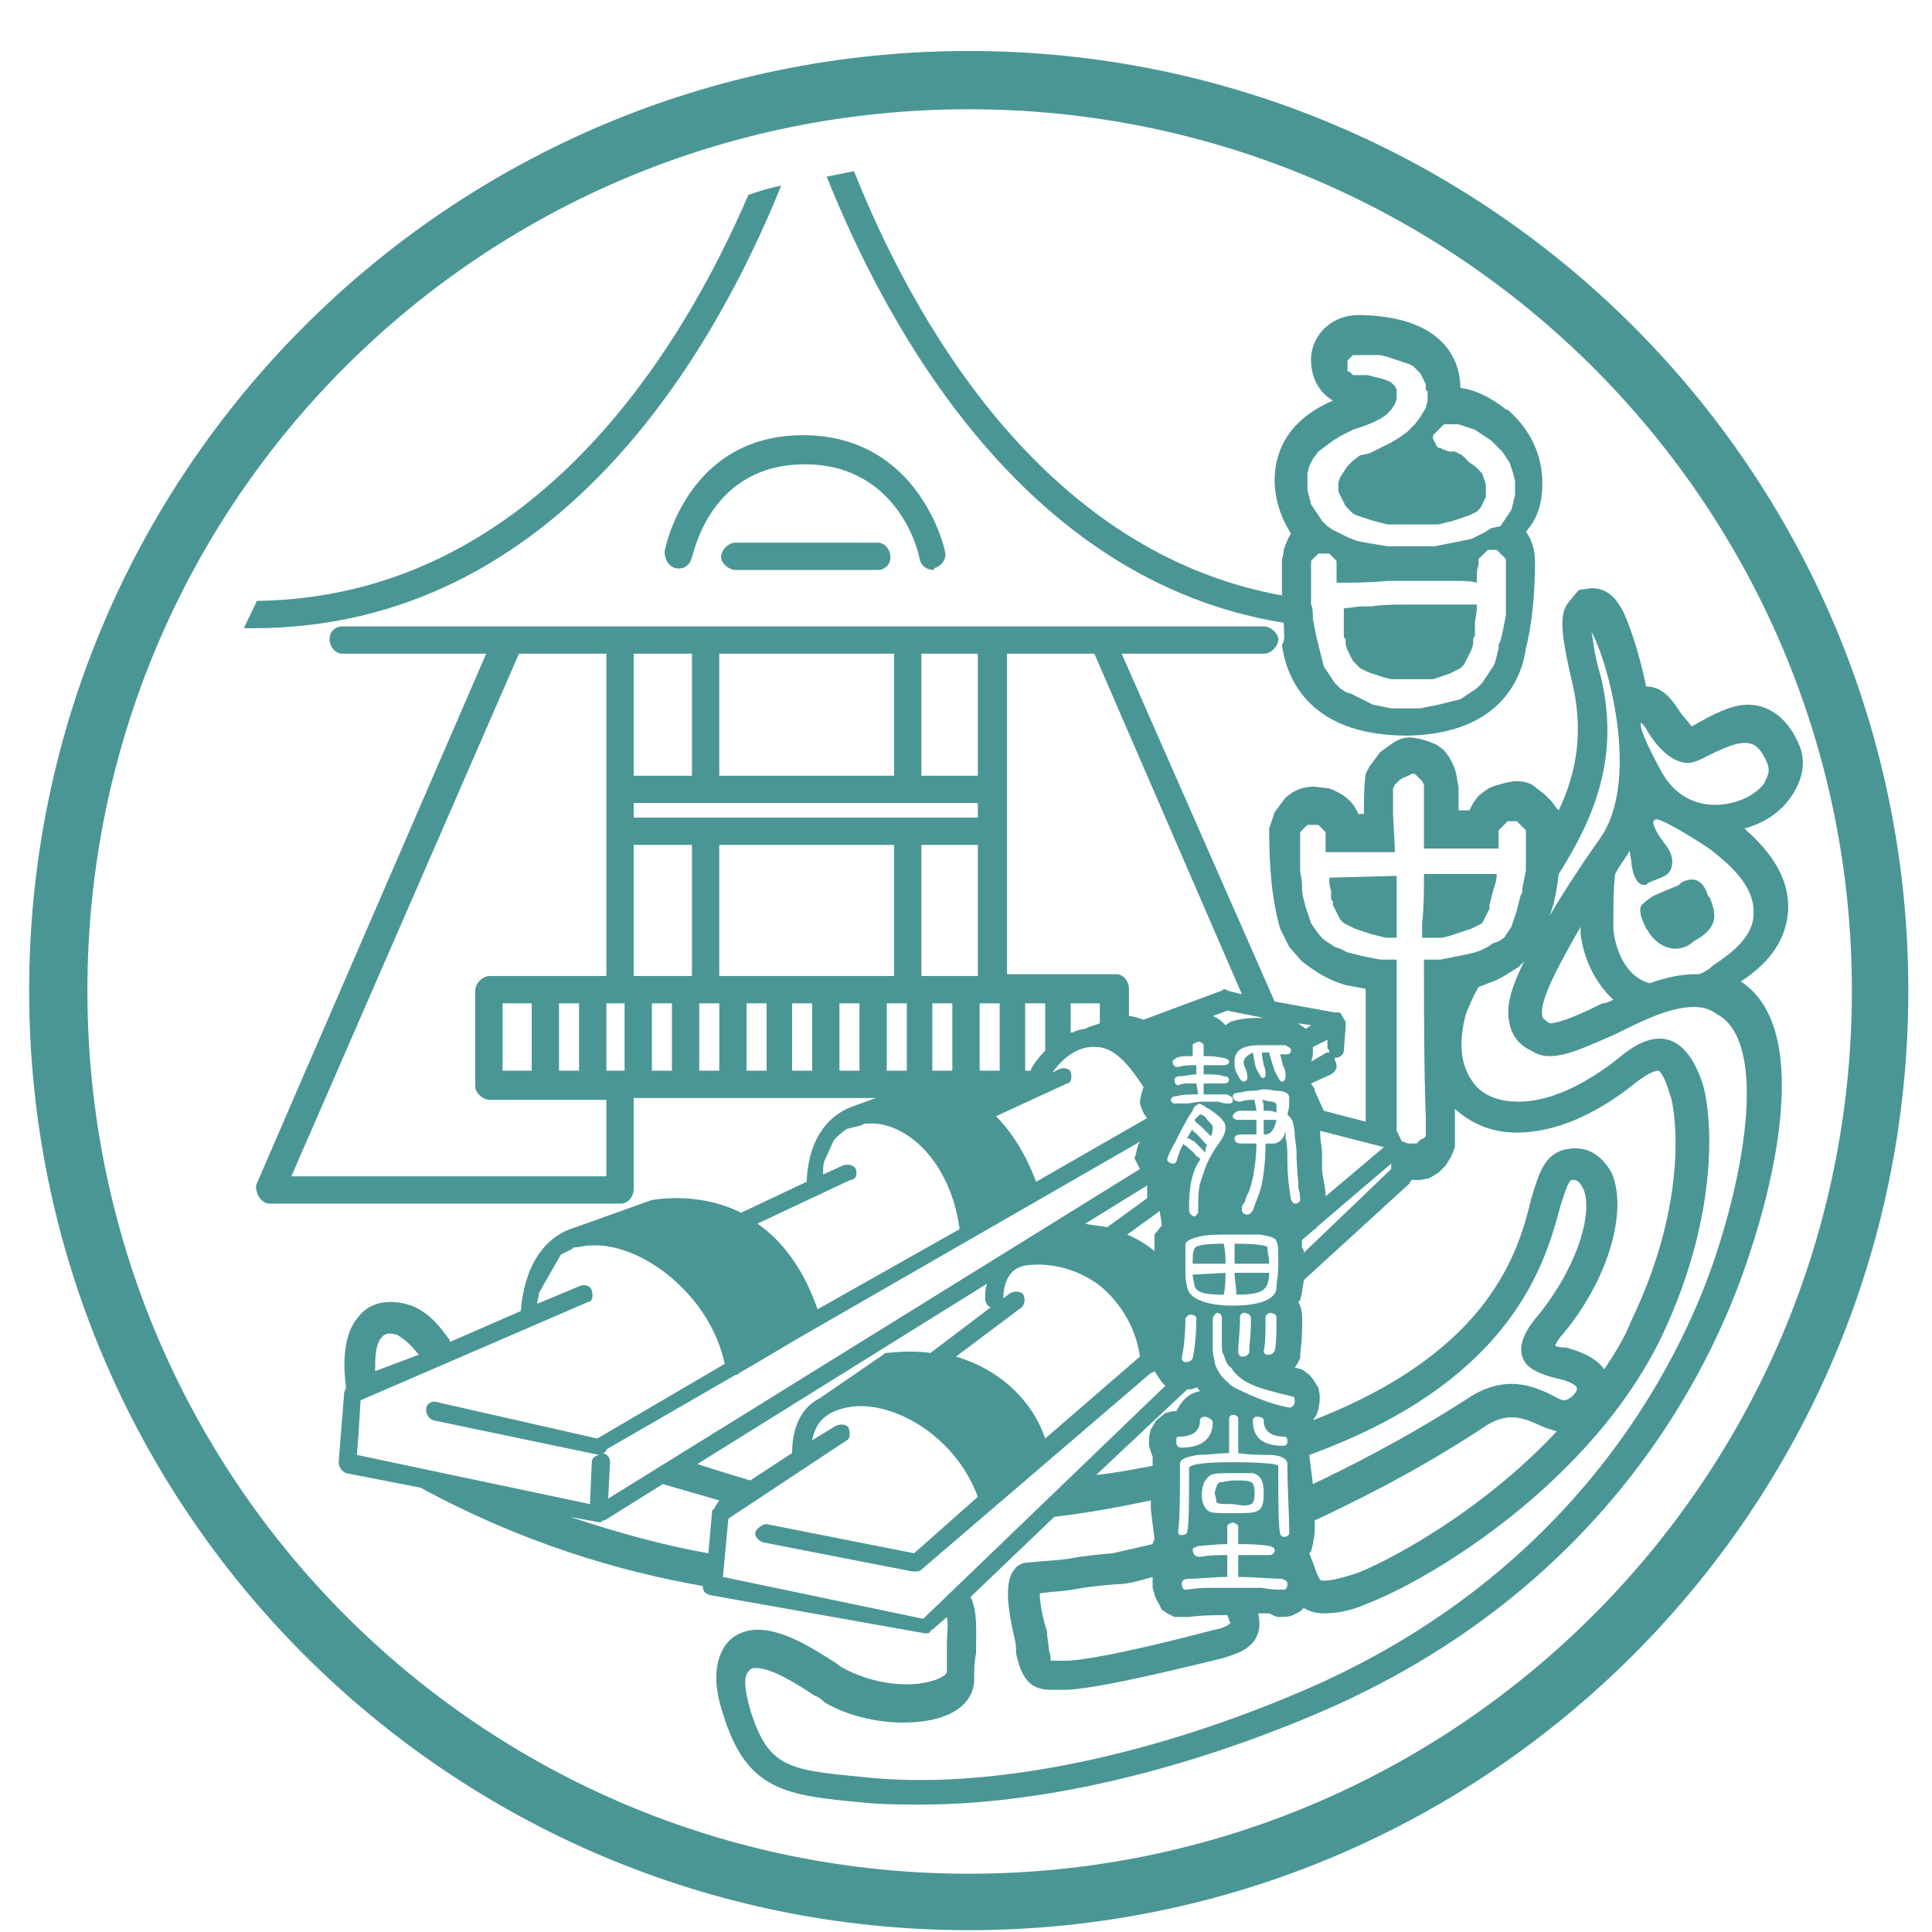
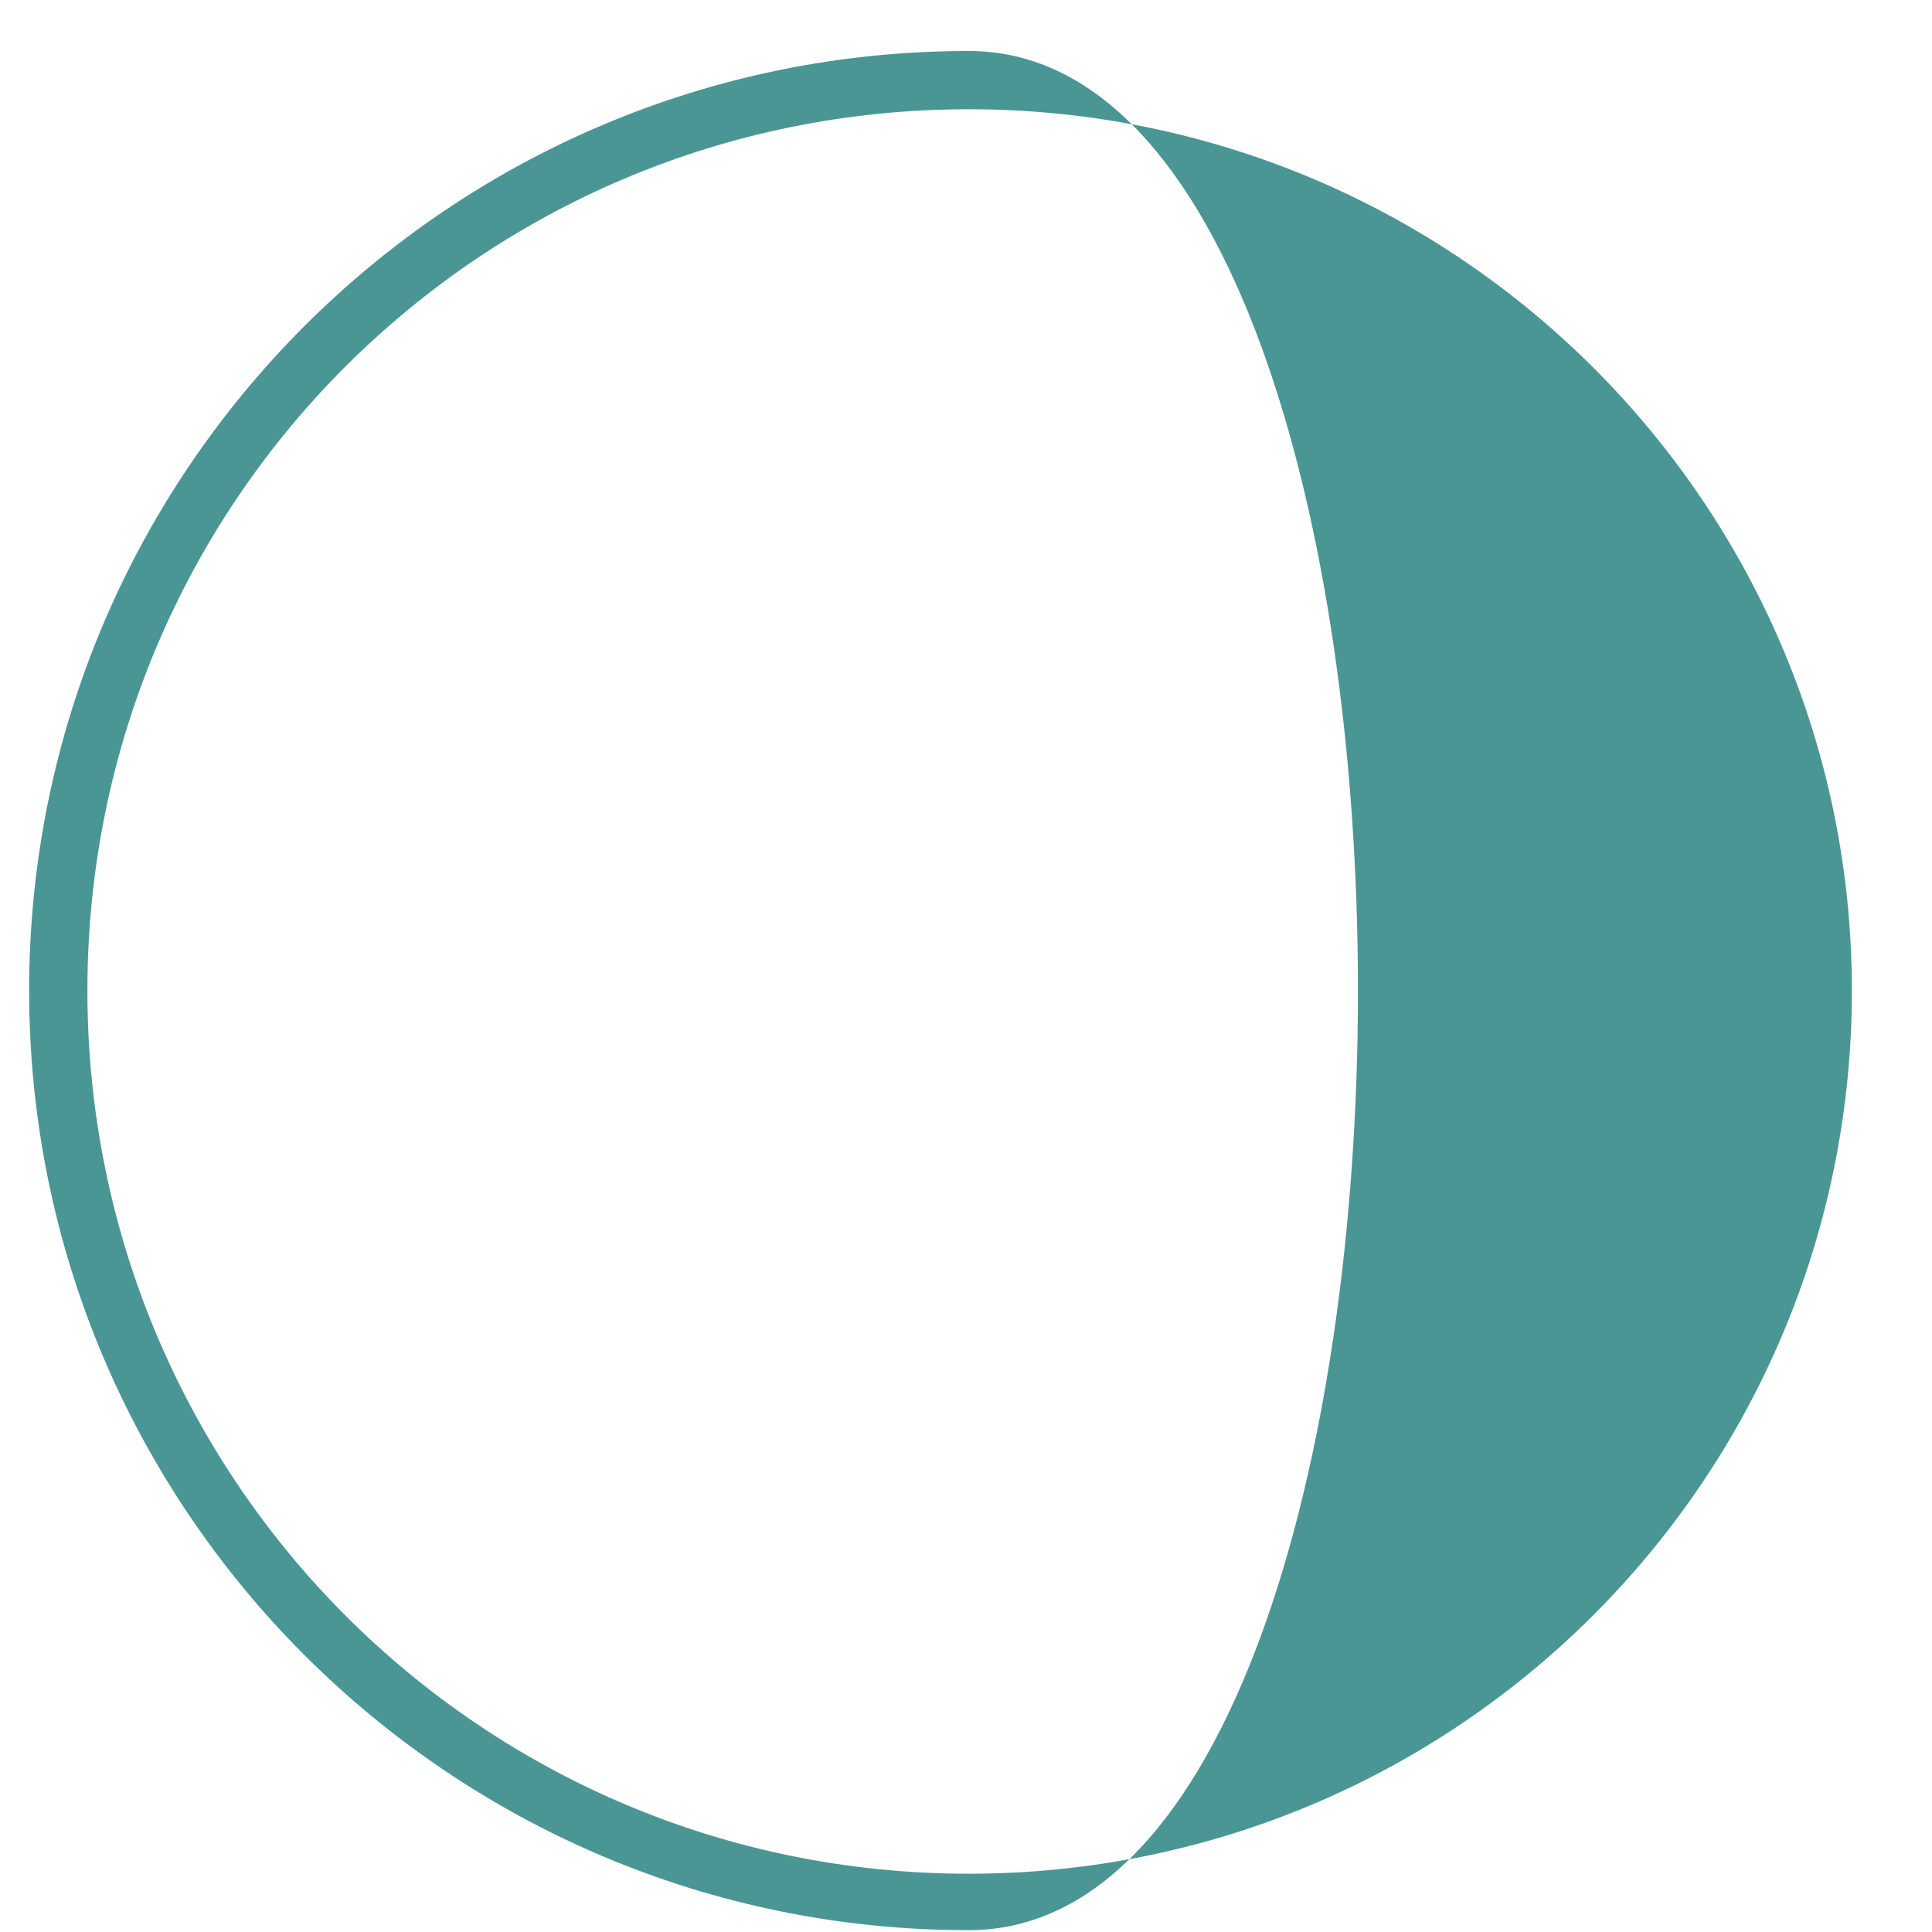
<svg xmlns="http://www.w3.org/2000/svg" id="圖層_1" x="0px" y="0px" viewBox="0 0 106.1 106.1" style="enable-background:new 0 0 106.1 106.1;" xml:space="preserve">
  <style type="text/css">	.st0{fill-rule:evenodd;clip-rule:evenodd;fill:#4A9695;}</style>
  <g id="XMLID_101_">
-     <path id="XMLID_1_" class="st0" d="M13.9,34.5c-0.2,0-0.3,0-0.5,0c0.2-0.5,0.5-1,0.7-1.5c15.1-0.2,23.3-13.7,27-22.3  c0.6-0.2,1.2-0.4,1.8-0.5C39.3,19.1,30.7,34.5,13.9,34.5L13.9,34.5L13.9,34.5z M51.3,31.3c-0.4,0-0.7-0.2-0.8-0.6  c0-0.2-1.1-5.2-6.3-5.2s-6.1,4.9-6.2,5.1c-0.1,0.4-0.4,0.7-0.9,0.6c-0.4-0.1-0.6-0.5-0.6-0.9c0-0.1,1.2-6.4,7.6-6.4  c6.4,0,7.8,6.3,7.8,6.4c0.1,0.4-0.2,0.8-0.6,0.9C51.3,31.3,51.3,31.3,51.3,31.3L51.3,31.3L51.3,31.3z M33.3,60.4h-6.4  c-0.4,0-0.8-0.4-0.8-0.7v-5.3c0-0.4,0.4-0.8,0.8-0.8h6.4V35.9h-4.8L16,64.6h17.3V60.4L33.3,60.4L33.3,60.4z M39.5,42.6h9.6v-6.7  h-9.6V42.6L39.5,42.6L39.5,42.6z M50.6,42.6h3.1v-6.7h-3.1V42.6L50.6,42.6L50.6,42.6z M34.8,42.6H38v-6.7h-3.2V42.6L34.8,42.6  L34.8,42.6z M34.8,44.9h18.9v-0.8H34.8V44.9L34.8,44.9L34.8,44.9z M49.1,53.6v-7.2h-9.6v7.2H49.1L49.1,53.6L49.1,53.6z M50.6,46.4  v7.2h3.1v-7.2H50.6L50.6,46.4L50.6,46.4z M38,53.6v-7.2h-3.2v7.2H38L38,53.6L38,53.6z M48.2,31.3h-7.8c-0.4,0-0.8-0.4-0.8-0.7  c0-0.4,0.4-0.8,0.8-0.8h7.8c0.4,0,0.7,0.4,0.7,0.8C48.9,31,48.6,31.3,48.2,31.3L48.2,31.3L48.2,31.3z M49.8,58.8v-3.7h-1.1v3.7  H49.8L49.8,58.8L49.8,58.8z M42.1,58.8v-3.7H41v3.7H42.1L42.1,58.8L42.1,58.8z M34.3,58.8v-3.7h-1v3.7H34.3L34.3,58.8L34.3,58.8z   M53.8,55.1v3.7h1.1v-3.7H53.8L53.8,55.1L53.8,55.1z M52.3,58.8v-3.7h-1.1v3.7H52.3L52.3,58.8L52.3,58.8z M46.1,55.1v3.7h1.1v-3.7  H46.1L46.1,55.1L46.1,55.1z M44.6,58.8v-3.7h-1.1v3.7H44.6L44.6,58.8L44.6,58.8z M38.4,55.1v3.7h1.1v-3.7H38.4L38.4,55.1L38.4,55.1  z M36.9,58.8v-3.7h-1.1v3.7H36.9L36.9,58.8L36.9,58.8z M30.7,55.1v3.7h1.1v-3.7H30.7L30.7,55.1L30.7,55.1z M29.2,58.8v-3.7h-1.6  v3.7H29.2L29.2,58.8L29.2,58.8z M92,52.1L92,52.1c-0.9,0-1.5-0.9-1.5-1L90.4,51c-0.1-0.3-0.4-0.7-0.3-1.2c0.1-0.2,0.4-0.4,0.7-0.6  c0.9-0.4,1.2-0.5,1.4-0.6l0.1-0.1c0.1-0.1,0.4-0.2,0.6-0.2c0.6,0,0.8,0.6,0.9,0.9l0.1,0.1c0.3,0.8,0.6,1.6-0.9,2.4  C92.7,52,92.3,52.1,92,52.1L92,52.1L92,52.1z M89.5,46.7c0,0.1-0.1,0.1-0.1,0.2c-0.2,0.3-0.5,0.7-0.7,1.1c-0.1,0.8-0.1,1.9-0.1,3  c0,0.1,0.2,2.5,2,3c0.8-0.3,1.7-0.5,2.5-0.5c0.1,0,0.1,0,0.2,0c0.3-0.1,0.6-0.3,0.8-0.5c1.4-0.9,2.2-1.8,2.2-2.8  c0.1-1.7-1.7-3-2.3-3.5C93,46,91.3,45,91,45c-0.1,0-0.1,0-0.2,0.1c0,0-0.1,0.3,0.6,1.2c0.4,0.5,0.5,0.9,0.4,1.3  c-0.1,0.5-0.6,0.6-1.1,0.8l-0.2,0.1c-0.1,0.1-0.1,0.1-0.2,0.1c-0.4,0-0.6-0.5-0.7-1.1C89.6,47.2,89.5,46.9,89.5,46.7L89.5,46.7  L89.5,46.7z M90.1,39.7c0,0.1-0.1,0.4,1.1,2.6c0.9,1.7,2.3,1.9,3,1.9c1.1,0,2.2-0.5,2.7-1.2c0.1-0.3,0.4-0.6,0.1-1.2  c-0.4-0.9-0.8-1-1.2-1c-0.6,0-1.4,0.4-2.4,0.9c-0.2,0.1-0.5,0.2-0.7,0.2c-0.9,0-1.7-0.9-2.2-1.7C90.4,40,90.2,39.7,90.1,39.7  L90.1,39.7L90.1,39.7z M70.5,34.2C56.1,31.9,48.6,17.7,45.4,9.7c0.5-0.1,1-0.2,1.5-0.3c3.1,7.8,10.2,20.9,23.5,23.3  c0-0.6,0-1.2,0-1.9c0-0.1,0.1-0.4,0.1-0.6c0.1-0.3,0.2-0.6,0.4-0.9c-0.6-0.9-0.9-2-0.9-2.9c0-1.2,0.4-3.2,3.2-4.4  c-0.7-0.4-1.2-1.2-1.2-2.2c0-0.1,0-0.1,0-0.2c0.1-1.3,1.2-2.3,2.6-2.3l0,0c0.1,0,0.1,0,0.1,0c4.9,0.1,5.5,2.8,5.5,4  c0.8,0.1,1.6,0.5,2.4,1.1c0.1,0.1,0.1,0.1,0.2,0.1c1.6,1.4,1.9,3,1.9,4c0,0.8-0.1,1.8-0.9,2.7c0.3,0.4,0.5,1,0.5,1.6  c0,2-0.2,3.6-0.5,4.8c-0.2,1.5-1.3,4.7-6.5,4.8c-5.7,0-6.7-3.5-6.9-5C70.6,35.2,70.5,34.7,70.5,34.2L70.5,34.2L70.5,34.2z   M19.7,78.6l-0.1,1.3l12.8,2.7l0.1-2.3c0-0.3,0.3-0.4,0.5-0.4c0,0,0,0-0.1,0l-9.1-1.9c-0.3-0.1-0.4-0.4-0.4-0.6  c0-0.3,0.3-0.5,0.6-0.4l8.8,2l7-4.1c-0.8-3.8-4.6-6.7-7.4-6.5c-0.3,0-0.6,0.1-0.8,0.1h-0.1c0,0,0,0-0.1,0.1  c-0.2,0.1-0.4,0.2-0.6,0.3L29.6,71c0,0.2-0.1,0.4-0.1,0.6l2.4-1c0.3-0.1,0.6,0.1,0.6,0.3c0.1,0.3,0,0.6-0.2,0.6l-12.5,5.4  L19.7,78.6L19.7,78.6L19.7,78.6z M62,55.8c0.2,0,0.5,0.1,0.8,0.2l4.3-1.6c0.1-0.1,0.2-0.1,0.3,0l0.8,0.2l-8.1-18.7h-4.8v17.6h6  c0.4,0,0.7,0.4,0.7,0.8V55.8L62,55.8L62,55.8z M58.9,56.7c0.2-0.1,0.5-0.2,0.7-0.2c0.1,0,0.1-0.1,0.2-0.1l0.6-0.2v-1.1h-1.6V56.7  L58.9,56.7L58.9,56.7z M56.6,58.8C56.6,58.8,56.7,58.8,56.6,58.8c0-0.1,0.3-0.6,0.8-1.1v-2.6h-1.1v3.7H56.6L56.6,58.8L56.6,58.8z   M73.9,35.1l0,0.3l0.1,0.3l0.1,0.2l0.1,0.2l0.1,0.2l0.2,0.2l0.2,0.2l0.2,0.1l0.2,0.1l0.3,0.1l0.3,0.1l0.3,0.1l0.4,0.1l0.4,0l0.4,0  l0.4,0l0.4,0l0.4,0l0.3,0l0.3-0.1l0.3-0.1l0.3-0.1l0.2-0.1l0.2-0.1l0.2-0.1l0.2-0.2l0.1-0.2l0.1-0.2l0.1-0.2l0.1-0.2l0.1-0.3l0-0.3  l0.1-0.2l0-0.2l0-0.2l0-0.2c0-0.3,0.1-0.6,0.1-0.9l0-0.2c-0.5,0-1,0-1.5,0c-0.5,0-0.9,0-1.4,0l-0.5,0l-0.4,0c-0.7,0-1.3,0-2,0.1  l-0.5,0c-0.3,0-0.7,0.1-1,0.1c0,0.2,0,0.4,0,0.7l0,0.5l0,0.4L73.9,35.1L73.9,35.1L73.9,35.1z M81.1,32l0-0.2c0-0.3,0-0.5,0.1-0.8  l0-0.2l0-0.1l0.1-0.1l0.1-0.1l0.1-0.1l0.1-0.1l0.1-0.1l0.1,0l0.2,0l0.2,0l0.1,0.1l0.1,0.1l0.1,0.1l0.1,0.1l0.1,0.1l0,0.2l0,0.2  c0,0.4,0,0.7,0,1.1c0,0.3,0,0.6,0,1l0,0.6l-0.1,0.5l-0.1,0.5l-0.1,0.4l-0.1,0.2l0,0.2l-0.1,0.4l-0.1,0.4L82,36.6l-0.2,0.3l-0.2,0.3  l-0.2,0.3l-0.3,0.3l-0.3,0.2l-0.3,0.2l-0.3,0.2l-0.4,0.1l-0.4,0.1L79,38.7l-0.5,0.1l-0.5,0.1l-0.5,0l-0.6,0l-0.5,0l-0.5-0.1  l-0.5-0.1L75,38.5l-0.4-0.2l-0.4-0.2L73.9,38l-0.3-0.2l-0.3-0.3l-0.2-0.3l-0.2-0.3l-0.2-0.3l-0.1-0.4l-0.1-0.4l-0.1-0.4l-0.1-0.4  l-0.1-0.5l-0.1-0.5c0-0.3,0-0.6-0.1-0.8c0-0.3,0-0.6,0-0.9c0-0.5,0-0.9,0-1.4l0-0.1l0.1-0.1l0.1-0.1l0.1-0.1l0.1-0.1l0.1,0l0.1,0  l0.1,0l0.2,0l0.1,0l0.1,0.1l0.1,0.1l0.1,0.1l0.1,0.1l0,0.1l0,0.1V32c0.9,0,1.8,0,2.8-0.1c0.3,0,0.6,0,1,0c0.9,0,1.8,0,2.7,0  C80.4,31.9,80.7,31.9,81.1,32L81.1,32L81.1,32z M78.4,21.5l0,0.5l-0.1,0.4L78,22.9l-0.3,0.4l-0.4,0.4l-0.4,0.3l-0.5,0.3l-0.6,0.3  l-0.6,0.3L74.7,25l-0.4,0.3L74,25.6l-0.2,0.3l-0.2,0.3l-0.1,0.3l0,0.3l0,0.2l0.1,0.2l0.1,0.2l0.1,0.2l0.1,0.2l0.2,0.2l0.2,0.2  l0.2,0.1l0.3,0.1l0.3,0.1l0.3,0.1l0.4,0.1l0.4,0.1l0.4,0l0.5,0l0.5,0l0.5,0l0.5,0l0.4,0l0.4-0.1l0.4-0.1l0.3-0.1l0.3-0.1l0.3-0.1  l0.2-0.1l0.2-0.1l0.2-0.2l0.1-0.2l0.1-0.2l0.1-0.2l0-0.2l0-0.2l0-0.3l-0.1-0.3l-0.1-0.3l-0.2-0.2l-0.2-0.2l-0.3-0.2L80.3,25  l-0.4-0.2l-0.3,0l-0.3-0.1l-0.2-0.1L79,24.6l-0.1-0.1l-0.1-0.2l-0.1-0.2l0-0.2l0.1-0.1l0.1-0.1l0.1-0.1l0.1-0.1l0.1-0.1l0.1-0.1  l0.1,0l0.1,0l0.3,0l0.3,0l0.3,0.1l0.3,0.1l0.3,0.1l0.3,0.2l0.3,0.2l0.3,0.2l0.3,0.3l0.3,0.3l0.2,0.3l0.2,0.3l0.1,0.3l0.1,0.3  l0.1,0.4l0,0.4l0,0.4l-0.1,0.4l-0.1,0.4l-0.2,0.3l-0.2,0.3l-0.2,0.3L81.9,29l-0.3,0.2l-0.4,0.2l-0.4,0.2l-0.5,0.1l-0.5,0.1  l-0.5,0.1L78.8,30l-0.6,0l-0.7,0l-0.7,0l-0.6,0l-0.6-0.1L75,29.8l-0.5-0.1l-0.5-0.2l-0.4-0.2l-0.4-0.2l-0.3-0.2l-0.3-0.3l-0.2-0.3  l-0.2-0.3l-0.2-0.3l-0.1-0.4l-0.1-0.4l0-0.4l0-0.5l0.1-0.4l0.2-0.4l0.3-0.4l0.4-0.3l0.4-0.3l0.5-0.3l0.6-0.3l0.6-0.2l0.5-0.2  l0.4-0.2l0.3-0.2l0.3-0.3l0.2-0.3l0.1-0.3l0-0.3l0-0.2l-0.1-0.2l-0.2-0.2l-0.2-0.1l-0.3-0.1l-0.4-0.1l-0.4-0.1l-0.7,0l-0.1,0  l-0.1-0.1l-0.1-0.1L74,20.4L74,20.2l0-0.1l0-0.1l0-0.1l0-0.1l0.1-0.1l0.1-0.1l0.1-0.1l0.1,0l0.1,0l0.1,0l0.4,0l0.4,0l0.4,0l0.4,0.1  l0.3,0.1l0.3,0.1l0.3,0.1l0.3,0.1l0.2,0.1l0.2,0.2l0.2,0.2l0.1,0.2l0.1,0.2l0.1,0.2l0,0.3L78.4,21.5L78.4,21.5L78.4,21.5z   M76.7,51.5v-3.4L73,48.2c0,0.2,0,0.5,0.1,0.7l0,0.2l0,0.2l0,0.1l0.1,0.1l0,0.2l0.1,0.2l0.1,0.2l0.1,0.2l0.1,0.2l0.2,0.2l0.2,0.1  l0.2,0.1l0.2,0.1l0.3,0.1l0.3,0.1l0.3,0.1l0.4,0.1l0.4,0.1l0.4,0L76.7,51.5L76.7,51.5L76.7,51.5z M82.2,48h-4c0,0.9,0,1.8-0.1,2.7  c0,0.2,0,0.5,0,0.8l0.3,0l0.4,0l0.4,0l0.4-0.1l0.3-0.1l0.3-0.1l0.3-0.1l0.3-0.1l0.2-0.1l0.2-0.1l0.2-0.1l0.1-0.2l0.1-0.2l0.1-0.2  l0.1-0.2l0-0.2l0.1-0.4l0.1-0.4C82.1,48.6,82.2,48.3,82.2,48L82.2,48L82.2,48z M77.5,42.5c0.1,0,0.1,0,0.2,0l0.1,0.1l0.1,0.1  l0.1,0.1l0.1,0.1l0.1,0.2l0,0.2l0,0.2v3.1h4.1v-0.9l0-0.1l0.1-0.1l0.1-0.1l0.1-0.1l0.1-0.1l0.1-0.1l0.1,0l0.2,0l0.2,0l0.1,0.1  l0.1,0.1l0.1,0.1l0.1,0.1l0.1,0.1l0,0.2l0,0.2l0,0.6l0,0.6l0,0.6l-0.1,0.5l-0.1,0.5l0,0.2l-0.1,0.2l-0.1,0.4l-0.1,0.4l-0.1,0.3  l-0.1,0.3L83,50.9l-0.2,0.3l-0.2,0.3l-0.3,0.2L82,51.8L81.7,52l-0.4,0.2L81,52.3l-0.4,0.1l-0.5,0.1l-0.5,0.1l-0.5,0.1l-0.5,0  l-0.4,0c0,2.9,0,5.8,0.1,8.7l0,0.6l0,0.2l0,0.2l-0.1,0.1L78,62.6l-0.1,0.1l-0.1,0.1l-0.1,0l-0.2,0l-0.2,0l-0.2-0.1L77,62.7  l-0.1-0.2l-0.1-0.2l-0.1-0.2l0-0.3l0-0.3v-8.8l-0.4,0l-0.5,0l-0.5-0.1l-0.5-0.1l-0.4-0.1L74,52.3l-0.4-0.2L73.3,52L73,51.8  l-0.3-0.2l-0.2-0.2L72.2,51l-0.2-0.3l-0.1-0.3l-0.1-0.3l-0.1-0.3l-0.1-0.4c-0.1-0.3-0.1-0.6-0.1-0.9c0-0.2-0.1-0.5-0.1-0.7l0-0.5  l0-0.5c0-0.3,0-0.6,0-0.9l0-0.2l0.1-0.1l0.1-0.1l0.1-0.1l0.1-0.1l0.1,0l0.1,0l0.1,0l0.1,0l0.1,0l0.1,0l0.1,0.1l0.1,0.1l0.1,0.1  l0.1,0.1l0,0.2v0.9h3.8c0-0.8-0.1-1.6-0.1-2.4l0-0.7l0-0.2l0-0.2l0.1-0.2l0.1-0.1l0.1-0.1l0.1-0.1c0.1,0,0.1-0.1,0.2-0.1  C77.3,42.6,77.4,42.6,77.5,42.5L77.5,42.5L77.5,42.5z M85.1,50.3c0.7-1.2,1.6-2.6,2.8-4.3c2.2-3.2,0.4-9.7-0.5-11.3  c0.1,0.4,0.1,1.1,0.5,2.4C89,41.6,87.5,45,85.6,48C85.5,48.8,85.4,49.5,85.1,50.3L85.1,50.3L85.1,50.3z M23,74.4  c-0.4-0.5-0.7-0.8-1.2-1.1c-0.4-0.1-0.6-0.1-0.8,0.1c-0.4,0.4-0.4,1.2-0.4,1.9L23,74.4L23,74.4L23,74.4z M63.3,80.5  c0-0.1,0-0.2,0-0.3l0-0.2c-0.1-0.3-0.2-0.5-0.2-0.7c0-0.3,0-0.5,0.1-0.8l0.3-0.5l0.5-0.4l0.4-0.1l0.2,0c0.3-0.6,0.7-1,1.3-1.1  c-0.1-0.1-0.1-0.2-0.2-0.2c-0.2,0.1-0.3,0.1-0.5,0.1l-5,4.7C61.2,80.9,62.2,80.7,63.3,80.5L63.3,80.5L63.3,80.5z M70.2,88.8  C70.2,88.8,70.2,88.8,70.2,88.8C70.2,88.8,70.2,88.8,70.2,88.8C70.2,88.8,70.2,88.8,70.2,88.8C70.2,88.8,70.2,88.8,70.2,88.8  C70.3,88.8,70.3,88.8,70.2,88.8C70.3,88.8,70.3,88.8,70.2,88.8C70.3,88.8,70.3,88.8,70.2,88.8c0.3,0,0.6,0,0.8-0.1l0.4-0.2l0.2-0.2  c0.3,0.2,0.7,0.3,1.1,0.3c0.6,0,1.4-0.1,2.3-0.5c3.7-1.4,12.5-6.8,16.3-14.8c3.2-6.8,2.7-12.2,2.2-13.8c-0.9-2.7-2.5-3.2-4.6-1.4  c-1.9,1.5-3.8,2.4-5.5,2.4l0,0c-1.2,0-2.1-0.4-2.6-1.2c-0.6-0.9-0.7-2.1-0.3-3.6c0.2-0.5,0.4-1,0.7-1.5c0.3-0.1,0.5-0.2,0.8-0.3  c0.5-0.2,0.9-0.5,1.4-0.8l0.3-0.3c-0.8,1.6-1,2.6-0.8,3.4c0.1,0.6,0.5,1.2,1.2,1.5c0.3,0.2,0.6,0.3,1,0.3c1,0,2.2-0.6,3.6-1.2  c1.4-0.7,3-1.5,4.3-1.5c0.5,0,0.9,0.1,1.3,0.4c2.6,1.4,1.7,7.8,0,13c-1.6,5-7.1,17.6-23.1,24.3c-8.5,3.6-17.2,5.3-23.7,4.6  c-4.2-0.4-5.3-0.5-6.3-3.7c-0.4-1.4-0.3-1.9-0.1-2.1c0.1-0.1,0.1-0.2,0.4-0.2c0.9,0,2.3,0.9,3.2,1.5c0.3,0.1,0.5,0.3,0.6,0.4  c1.2,0.7,2.8,1.1,4.3,1.1l0,0c2.4,0,3.9-0.9,3.9-2.4c0-0.5,0-0.9,0.1-1.4c0-1.2,0.1-2.3-0.3-3.1l4.6-4.4c1.7-0.2,3.4-0.5,5.3-0.9  c0,0.2,0,0.3,0,0.5c0,0,0,0,0,0c0,0,0,0,0,0c0,0,0,0,0,0c0,0,0,0,0,0c0,0,0,0,0,0c0,0,0,0,0,0c0,0,0,0,0,0c0,0,0,0,0,0l0.2,1.6  c0,0.1-0.1,0.2-0.1,0.3l-2.2,0.5c-1.2,0.1-1.9,0.2-2.4,0.3c-0.7,0.1-1.2,0.1-2.1,0.2c-0.4,0-0.7,0.1-0.9,0.4  c-0.6,0.7-0.3,2.4,0,3.7c0.1,0.4,0.1,0.6,0.1,0.9c0.3,1.4,0.8,2,1.9,2l0,0c0.1,0,0.3,0,0.5,0c0.1,0,0.3,0,0.4,0  c1.6-0.1,4.3-0.7,8.4-1.7c1.1-0.3,1.7-0.6,2-1.2c0.2-0.4,0.2-0.8,0.1-1.3c0,0,0.1,0,0.1,0c0,0,0,0,0,0c0,0,0.1,0,0.1,0c0,0,0,0,0,0  c0,0,0,0,0.1,0c0,0,0,0,0,0c0,0,0,0,0,0c0,0,0,0,0,0c0,0,0,0,0.1,0c0,0,0,0,0,0c0,0,0,0,0,0c0,0,0,0,0,0c0,0,0,0,0,0  c0.1,0,0.1,0,0.2,0h0c0,0,0,0,0,0c0,0,0,0,0,0c0,0,0,0,0,0c0,0,0,0,0,0c0,0,0,0,0,0h0c0,0,0,0,0,0c0,0,0,0,0,0c0,0,0,0,0,0  c0,0,0,0,0,0c0,0,0,0,0,0c0,0,0,0,0,0h0c0,0,0,0,0,0c0,0,0,0,0,0c0,0,0,0,0,0c0,0,0,0,0,0C70.1,88.8,70.1,88.8,70.2,88.8L70.2,88.8  C70.1,88.8,70.1,88.8,70.2,88.8C70.1,88.8,70.2,88.8,70.2,88.8L70.2,88.8C70.2,88.8,70.2,88.8,70.2,88.8  C70.2,88.8,70.2,88.8,70.2,88.8C70.2,88.8,70.2,88.8,70.2,88.8C70.2,88.8,70.2,88.8,70.2,88.8C70.2,88.8,70.2,88.8,70.2,88.8  L70.2,88.8L70.2,88.8L70.2,88.8z M67.4,88.7c-0.7,0-1.4,0-2.1,0.1c-0.3,0-0.5,0-0.8,0l-0.4-0.2l-0.3-0.2L63.6,88  c-0.2-0.3-0.2-0.5-0.3-0.8l0-0.6c-0.7,0.2-1.3,0.4-2,0.4c-1.2,0.1-1.9,0.2-2.4,0.3c-0.6,0.1-1.1,0.1-1.8,0.2c0,0.6,0.2,1.5,0.4,2.1  c0,0.4,0.1,0.7,0.1,1c0.1,0.3,0.1,0.5,0.1,0.6c0.1,0,0.2,0,0.4,0c0.2,0,0.4,0,0.6,0c1.4-0.1,4.2-0.7,8-1.7c0.6-0.1,0.8-0.3,0.9-0.4  C67.5,89.1,67.5,88.9,67.4,88.7L67.4,88.7L67.4,88.7z M72.2,83.5c0,0.2,0,0.5,0,0.7l-0.1,0.6L72,85.2l-0.1,0.1  c0.1,0.2,0.1,0.3,0.2,0.5c0.3,0.9,0.4,1,0.5,1c0,0,0.4,0.1,1.9-0.4c1.6-0.6,6.8-3.3,11-7.8c-0.4-0.1-0.7-0.2-1.1-0.4  c-0.9-0.4-1.7-0.6-2.8,0.1C77.7,80.9,73.9,82.7,72.2,83.5L72.2,83.5L72.2,83.5z M72.1,81.5c1.9-0.9,5.1-2.5,8.5-4.7  c0.9-0.6,1.7-0.8,2.4-0.8c0.9,0,1.5,0.3,2,0.5c0.4,0.2,0.7,0.4,0.9,0.4c0.1,0,0.4-0.1,0.6-0.4c0.1-0.1,0.1-0.2,0.1-0.3  c-0.1-0.2-0.6-0.4-1.1-0.5c-0.8-0.2-1.7-0.5-1.9-1.2c-0.2-0.6,0.1-1.4,0.9-2.3c2.4-3,3-6,2.4-7c-0.2-0.4-0.4-0.4-0.5-0.4h-0.1  c-0.2,0.1-0.4,0.8-0.6,1.4c-0.8,3-2.5,9.6-13.8,13.7L72.1,81.5L72.1,81.5L72.1,81.5z M71.6,70.3c0,0.2-0.1,0.5-0.1,0.7l-0.1,0.4  l-0.1,0.1c0.3,0.5,0.2,1.2,0.2,1.7c0,0.5-0.1,1-0.1,1.4c-0.1,0.2-0.2,0.4-0.3,0.5l0.4,0.1l0.4,0.3c0.2,0.2,0.3,0.4,0.5,0.7  c0.1,0.4,0.1,0.7,0,1.2l-0.1,0.3L72.1,78c9.8-3.8,11.3-9.3,12-12.2c0.4-1.3,0.7-2.5,2-2.7c1.1-0.2,1.9,0.4,2.4,1.3  c0.9,2-0.1,5.8-2.7,8.9c-0.2,0.2-0.3,0.4-0.4,0.6c0.2,0.1,0.4,0.1,0.6,0.1c0.7,0.2,1.6,0.5,2.1,1.2c0.6-0.9,1.1-1.7,1.5-2.7  c3.5-7.3,2.2-12.4,2.1-12.4c-0.3-1.1-0.6-1.3-0.6-1.3c-0.1,0-0.4,0-1.2,0.6c-2.2,1.8-4.5,2.8-6.6,2.8l0,0c-1.4,0-2.5-0.5-3.4-1.3  c0,0.4,0,0.8,0,1.1L79.9,63l-0.2,0.5l-0.3,0.5l-0.4,0.4l-0.5,0.3l-0.5,0.1l-0.5,0l0,0c0,0.1-0.1,0.1-0.1,0.2L71.6,70.3L71.6,70.3  L71.6,70.3z M72,59.5l0.2,0.3c0,0,0,0.1,0,0.1l0.5,1.1l2.3,0.6l0-0.1v-7.2l-1.1-0.2c-1-0.3-1.6-0.7-2.4-1.3l-0.7-0.8l-0.5-1  c-0.5-1.8-0.6-3.6-0.6-5.5l0.3-0.9l0.3-0.4l0.3-0.4l0.4-0.3c0.4-0.2,0.7-0.3,1.2-0.3l0.8,0.1c0.8,0.3,1.3,0.7,1.6,1.4h0.3  c0-0.7,0-1.5,0.1-2.2l0.2-0.4l0.3-0.4l0.3-0.4l0.7-0.5c0.3-0.2,0.6-0.3,0.9-0.3c0.3,0,0.7,0.1,1,0.2l0.5,0.2l0.4,0.3l0.3,0.4  l0.2,0.4c0.2,0.4,0.2,0.8,0.3,1.2v1.3h0.6l0.2-0.4l0.3-0.4c0.4-0.3,0.6-0.5,1.1-0.6c0.3-0.1,0.7-0.2,1-0.2c0.4,0,0.8,0.1,1.1,0.4  l0.4,0.3l0.4,0.4l0.3,0.4l0.1,0.1c1-2.1,1.4-4.4,0.7-7.2c-0.7-3-0.6-3.7-0.1-4.3l0.5-0.6l0.7-0.1c1.1,0,1.5,0.9,1.7,1.2  c0.3,0.6,0.9,2.2,1.3,4.2c0.9,0,1.4,0.7,1.8,1.3c0.1,0.2,0.5,0.6,0.7,0.9c1.2-0.7,2.2-1.2,3.1-1.2c0.7,0,2,0.3,2.8,2.2  c0.4,0.9,0.2,1.9-0.4,2.8c-0.6,0.9-1.5,1.5-2.6,1.8c1,0.9,2.5,2.4,2.4,4.5c-0.1,1.5-0.9,2.8-2.6,3.9c4,2.6,1.7,11.3,0.5,14.9  c-1.7,5.3-7.3,18.4-24,25.4c-7.6,3.2-15.2,4.9-21.5,4.9c-1.1,0-2.1,0-3.1-0.1c-4.3-0.4-6.5-0.6-7.8-4.9c-0.4-1.2-0.6-2.6,0.1-3.7  c0.4-0.6,1.1-0.9,1.8-0.9c1.3,0,2.7,0.8,4.1,1.7c0.2,0.1,0.4,0.3,0.6,0.4c0.9,0.5,2.2,0.9,3.5,0.9l0,0c1.2,0,2.2-0.4,2.2-0.7  c0-0.5,0-1,0-1.4c0-0.7,0.1-1.2,0-1.6l-0.8,0.7c0,0-0.1,0-0.1,0.1c-0.1,0.1-0.1,0.1-0.2,0.1c0,0,0,0,0,0c0,0,0,0,0,0h0c0,0,0,0,0,0  c0,0,0,0,0,0c0,0,0,0,0,0c0,0,0,0,0,0c0,0,0,0,0,0h0c0,0,0,0,0,0c0,0,0,0,0,0c0,0,0,0,0,0c0,0-0.1,0-0.1,0L39,87.6  c-0.3-0.1-0.4-0.2-0.4-0.5c-4.6-0.8-10-2.4-15.5-5.4l-4.1-0.8c-0.2-0.1-0.4-0.3-0.4-0.6l0.3-3.8c0-0.1,0.1-0.2,0.1-0.3  c-0.1-0.8-0.3-2.8,0.7-3.9c0.6-0.8,1.7-1,2.9-0.6c1,0.4,1.6,1.2,2.1,1.9c0,0,0,0,0,0.1l3.9-1.7c0.2-2.5,1.3-4.1,3-4.6l4.2-1.5  c0.1,0,2.5-0.5,4.9,0.7l3.6-1.7c0.1-2.6,1.4-3.8,2.7-4.2l1.1-0.4H34.8v5c0,0.4-0.3,0.8-0.7,0.8H14.8c-0.2,0-0.4-0.1-0.6-0.4  c-0.1-0.2-0.2-0.5-0.1-0.7l12.6-29.1h-7.9c-0.4,0-0.7-0.4-0.7-0.8c0-0.4,0.3-0.7,0.7-0.7h50.6c0.4,0,0.8,0.4,0.8,0.7  c0,0.4-0.4,0.8-0.8,0.8h-7.8L70,55l3.3,0.6c0.1,0,0.1,0,0.2,0c0.1,0,0.2,0.1,0.2,0.2c0.1,0.1,0.1,0.2,0.2,0.3c0,0.1,0,0.2,0,0.3  l-0.1,1.3c0,0.2-0.2,0.4-0.5,0.4c0,0,0,0,0,0.1c0.2,0.4,0.1,0.6-0.2,0.8L72,59.5L72,59.5L72,59.5z M72.8,65.7L76,63l-3.5-0.9  c0,0.1,0,0.1,0,0.2c0,0.3,0.1,0.7,0.1,1c0,0.3,0,0.5,0,0.8C72.6,64.6,72.8,65.1,72.8,65.7L72.8,65.7L72.8,65.7z M63.7,66.5  l-1.8,1.3c0.5,0.2,1,0.5,1.5,0.9v-0.9l0.4-0.5C63.8,67,63.7,66.8,63.7,66.5L63.7,66.5L63.7,66.5z M52.5,74.5  c2.7,0.8,4.3,2.7,4.9,4.5l5.2-4.5c-0.2-1.5-1-2.9-2.2-3.9c-1.2-0.9-2.7-1.3-4.1-1.1c-1.2,0.2-1.2,1.6-1.2,1.8l0.4-0.3  c0.2-0.1,0.6-0.1,0.7,0.1c0.1,0.2,0.1,0.5-0.1,0.7L52.5,74.5L52.5,74.5L52.5,74.5z M71.6,68.8l4.8-4.6l0-0.3l-4.1,3.5  c0,0.1-0.1,0.1-0.1,0.1l-0.7,0.6c0,0.1,0,0.3,0,0.4C71.6,68.6,71.6,68.7,71.6,68.8L71.6,68.8L71.6,68.8z M53.7,82.2  c-1.3-3.5-4.9-5.4-7.2-4.9c-1,0.2-1.7,0.7-1.9,1.8l1.3-0.8c0.2-0.1,0.6-0.1,0.7,0.1c0.1,0.3,0.1,0.6-0.1,0.7l-6.5,4.3l-0.3,3.2  l11,2.3L64,76.1l-0.2-0.2l-0.2-0.3l-0.2-0.3l0,0c0,0-0.1,0.1-0.2,0.1L50.6,86.2c-0.1,0.1-0.2,0.1-0.3,0.1c0,0,0,0,0,0c0,0,0,0,0,0  c0,0,0,0,0,0c0,0,0,0,0,0c0,0,0,0,0,0c0,0,0,0,0,0h0c0,0,0,0,0,0c0,0,0,0,0,0c0,0,0,0,0,0c0,0,0,0,0,0s0,0,0,0h0c0,0,0,0,0,0  c0,0,0,0,0,0c0,0,0,0,0,0c0,0,0,0,0,0h0c0,0,0,0,0,0c0,0,0,0,0,0c0,0,0,0,0,0c0,0,0,0,0,0c0,0,0,0,0,0c0,0,0,0,0,0c0,0,0,0,0,0h0  c0,0,0,0,0,0c0,0,0,0,0,0c0,0,0,0,0,0c0,0,0,0,0,0h0c0,0,0,0,0,0h0h0h0c-0.1,0-0.1,0-0.2,0l-8.2-1.6c-0.3-0.1-0.5-0.4-0.4-0.6  c0.1-0.2,0.4-0.4,0.6-0.4l8.1,1.6L53.7,82.2L53.7,82.2L53.7,82.2z M69.4,55.9L69.4,55.9l-2-0.4l-0.8,0.3c0.3,0.1,0.5,0.3,0.7,0.5  l0.3-0.2L68,56C68.5,55.9,68.9,55.9,69.4,55.9L69.4,55.9L69.4,55.9z M71.7,56.5l0.3-0.2l-0.7-0.1C71.4,56.3,71.6,56.4,71.7,56.5  L71.7,56.5L71.7,56.5z M62.8,59.7c-0.9-1.4-1.7-2.2-2.6-2.2c-1.1-0.1-2,0.8-2.4,1.4l0.4-0.2c0.2-0.1,0.6,0,0.6,0.2  c0.1,0.3,0,0.6-0.2,0.6l-3.9,1.8c0.8,0.8,1.6,2,2.2,3.6l6.1-3.5c-0.2-0.2-0.3-0.5-0.4-0.8C62.6,60.3,62.7,60,62.8,59.7L62.8,59.7  L62.8,59.7z M62.6,64.2L33.4,82.3l0.1-2c0-0.3-0.2-0.5-0.5-0.5c0,0,0,0,0,0c0,0,0,0,0,0c0,0,0,0,0,0c0,0,0,0,0,0c0,0,0,0,0,0  c0,0,0,0,0,0c0,0,0,0,0,0c0,0,0,0,0,0c0,0,0,0,0,0c0,0,0,0,0,0c0,0,0,0,0,0c0,0,0,0,0,0c0,0,0,0,0,0c0,0,0,0,0,0s0,0,0,0  c0,0,0,0,0,0c0,0,0,0,0,0c0,0,0,0,0,0c0,0,0,0,0,0c0,0,0,0,0,0c0,0,0.1,0,0.1,0l0,0c0,0,0,0,0,0c0.1,0,0.2-0.1,0.2-0.2l7.1-4.1  c0.1,0,0.1,0,0.2-0.1c1.4-0.8,2.7-1.6,3.4-2l18.6-10.7c0,0.1-0.1,0.1-0.1,0.2c-0.1,0.3-0.1,0.5-0.2,0.7L62.6,64.2L62.6,64.2  L62.6,64.2L62.6,64.2z M73,57.7l0,0.1c-0.1,0-0.2,0-0.3,0.1L72,58.3c0.1-0.2,0.1-0.4,0.1-0.6l0-0.2l0.8-0.4l0,0.5  C72.9,57.5,72.9,57.6,73,57.7L73,57.7L73,57.7z M52.7,67.5c-0.5-3.7-2.9-5.9-5-5.8c-0.1,0-0.3,0-0.4,0.1L46.5,62l0,0  c-0.3,0.2-0.5,0.4-0.7,0.6l-0.5,1.1c-0.1,0.2-0.1,0.5-0.1,0.8l1.1-0.5c0.3-0.1,0.6,0,0.7,0.2c0.1,0.3,0,0.6-0.3,0.6l-5.1,2.4  c1.3,0.9,2.5,2.4,3.3,4.7L52.7,67.5L52.7,67.5L52.7,67.5z M69.4,62.3h0.1c0.3,0,0.5-0.3,0.6-0.8c-0.1,0-0.3,0-0.5,0h-0.2V62.3  L69.4,62.3L69.4,62.3z M69.4,61h0.1c0.2,0,0.4,0,0.6,0.1c0-0.1,0-0.3,0-0.4c0-0.1-0.1-0.2-0.3-0.2c-0.1,0-0.4-0.1-0.5-0.1  C69.4,60.5,69.4,60.8,69.4,61L69.4,61L69.4,61z M68.3,58.3c0,0.1,0,0.2,0.1,0.4c0.1,0.2,0.1,0.4,0.1,0.5c0,0.1-0.1,0.2-0.2,0.2  c-0.1,0-0.2-0.1-0.4-0.5c-0.1-0.2-0.1-0.4-0.1-0.6c0-0.6,0.4-0.9,1.4-0.9c0.6,0,1.1,0,1.4,0c0.1,0.1,0.3,0.1,0.3,0.3  c0,0.1-0.1,0.2-0.2,0.2c-0.1,0-0.2,0-0.4,0c0.1,0.3,0.1,0.5,0.2,0.7s0.1,0.4,0.1,0.5c0,0.2-0.1,0.3-0.2,0.3c-0.1,0-0.2-0.2-0.4-0.6  c-0.1-0.3-0.2-0.6-0.3-1c-0.1,0-0.3,0-0.4,0c0,0.3,0.1,0.6,0.1,0.7c0.1,0.2,0.1,0.4,0.1,0.5c0,0.2-0.1,0.2-0.2,0.2  c0,0-0.1-0.1-0.3-0.5c-0.1-0.2-0.1-0.5-0.2-0.9C68.4,58,68.3,58.2,68.3,58.3L68.3,58.3L68.3,58.3z M70,59.9c0.5,0,0.8,0.1,0.8,0.4  c0,0.4,0,0.6-0.1,0.9c0.1,0.1,0.2,0.2,0.3,0.4c0,0.1,0.1,0.4,0.1,0.6c0,0.4,0.1,0.7,0.1,1.1c0,0.8,0.1,1.4,0.1,1.9  c0.1,0.4,0.1,0.6,0.1,0.7c0,0.1-0.1,0.2-0.3,0.2c-0.1,0-0.1-0.1-0.2-0.2c-0.1-0.6-0.2-1.3-0.2-2.2c0-0.4,0-0.9-0.1-1.2  c0-0.1,0-0.3,0-0.4c-0.1,0.5-0.4,0.7-0.7,0.7h-0.4c0,0.9-0.1,1.7-0.2,2.2c-0.1,0.5-0.3,0.9-0.4,1.2c-0.1,0.4-0.3,0.5-0.4,0.5  c-0.2,0-0.3-0.1-0.3-0.3c0-0.1,0-0.2,0.1-0.3c0.1-0.1,0.1-0.3,0.2-0.5c0.1-0.1,0.2-0.5,0.3-0.9c0.1-0.5,0.2-1.2,0.2-1.9h-0.8  c-0.3,0-0.4-0.1-0.4-0.3c0-0.1,0.1-0.2,0.4-0.2h0.8c0-0.3,0-0.6,0-0.8c-0.4,0-0.7,0-1,0c-0.2,0-0.3-0.1-0.3-0.2  c0-0.1,0.1-0.2,0.3-0.3c0.4,0,0.6,0,1,0c0-0.2-0.1-0.4-0.1-0.6c-0.2,0-0.5,0-0.8,0.1c-0.2,0-0.4-0.1-0.4-0.3c0-0.1,0.1-0.2,0.4-0.2  c0.4-0.1,0.6-0.1,0.9-0.1C69.3,59.8,69.6,59.8,70,59.9L70,59.9L70,59.9z M65.9,61.8c0.2,0.2,0.4,0.4,0.6,0.6  c0.1-0.2,0.1-0.4,0.1-0.5c0-0.1-0.1-0.2-0.3-0.4c-0.1-0.2-0.3-0.3-0.4-0.3c0,0-0.1,0.1-0.3,0.3C65.7,61.7,65.9,61.8,65.9,61.8  L65.9,61.8L65.9,61.8z M66.3,62.9c-0.1-0.1-0.1-0.1-0.1-0.1c-0.2-0.2-0.4-0.5-0.7-0.7V62c-0.1,0.1-0.1,0.2-0.2,0.3  c0,0.1-0.1,0.1-0.1,0.2c0.1,0,0.2,0.1,0.4,0.2c0.2,0.2,0.4,0.4,0.6,0.6C66.2,63.1,66.2,63,66.3,62.9L66.3,62.9L66.3,62.9z   M65.6,58.5c-0.3,0-0.6,0-0.9,0.1c-0.2,0-0.3-0.1-0.3-0.3c0-0.1,0.1-0.1,0.2-0.2c0.2-0.1,0.5-0.1,0.9-0.1v-0.6  c0-0.1,0.1-0.1,0.3-0.2c0.1,0,0.3,0.1,0.3,0.2L66.1,58c0.4,0,0.6,0,1.1,0.1c0.1,0,0.3,0.1,0.3,0.2s-0.1,0.2-0.3,0.2  c-0.4,0-0.6,0-1.1,0V59c0.4,0,0.8,0,1.1,0.1c0.2,0,0.3,0.1,0.3,0.2c0,0.1-0.1,0.2-0.3,0.2c0,0-0.2,0-0.5,0h-0.6v0.6  c0.5,0,0.9,0,1.3,0c0.1,0.1,0.3,0.1,0.3,0.3s-0.1,0.2-0.3,0.2c-0.1,0-0.2,0-0.5-0.1h-0.9c-0.3,0-0.6,0.1-0.9,0.1  c-0.3,0-0.5,0-0.6,0c-0.1,0-0.2-0.1-0.2-0.2s0.1-0.2,0.3-0.2c0.4-0.1,0.7-0.1,1.2-0.1l-0.1-0.6c-0.1,0-0.3,0-0.5,0  c-0.3,0-0.5,0.1-0.5,0.1c-0.1,0-0.2-0.1-0.2-0.3c0-0.1,0.1-0.2,0.3-0.2c0.3,0,0.6-0.1,0.9-0.1V58.5L65.6,58.5L65.6,58.5z   M64.6,63.8c-0.1,0.1-0.1,0.1-0.2,0.1c-0.1,0-0.3-0.1-0.3-0.2c0-0.1,0.1-0.4,0.4-0.9c0.4-0.8,0.7-1.4,1-1.8c0-0.1,0.1-0.3,0.4-0.4  c0,0,0.1,0.1,0.2,0.1c0.1,0.1,0.1,0.1,0.3,0.2c0.6,0.4,0.9,0.7,0.9,1c0,0.3-0.1,0.5-0.3,0.8c-0.3,0.4-0.6,0.9-0.8,1.4  c-0.1,0.3-0.2,0.6-0.3,0.9c-0.1,0.4-0.1,1-0.1,1.6c-0.1,0.1-0.1,0.2-0.2,0.2c-0.1,0-0.2-0.1-0.2-0.1c-0.1-0.1-0.1-0.2-0.1-0.4  c0-0.9,0.1-1.9,0.6-2.6c0,0,0-0.1,0-0.1c-0.1,0-0.1-0.1-0.2-0.1c-0.1-0.2-0.4-0.4-0.6-0.6c-0.1,0-0.1-0.1-0.1-0.1  C64.8,63.1,64.7,63.5,64.6,63.8L64.6,63.8L64.6,63.8z M70.1,72.4c0,0.8,0,1.4-0.1,1.8c-0.1,0.1-0.1,0.2-0.4,0.2  c-0.1,0-0.2-0.1-0.2-0.2c0.1-0.4,0.1-1.1,0.1-1.9c0-0.1,0.1-0.1,0.2-0.2C70.1,72.1,70.1,72.3,70.1,72.4L70.1,72.4L70.1,72.4z   M68.7,72.4c0,0.9-0.1,1.5-0.1,1.9c-0.1,0.1-0.1,0.2-0.4,0.2c-0.1,0-0.2-0.1-0.2-0.3c0-0.4,0.1-1.1,0.1-1.9c0-0.1,0.1-0.2,0.2-0.2  C68.5,72.1,68.7,72.2,68.7,72.4L68.7,72.4L68.7,72.4z M69.5,70.7c0.1-0.1,0.2-0.4,0.2-0.8h-1.9c0,0.4,0.1,0.8,0.1,1.2  C68.8,71.1,69.3,71,69.5,70.7L69.5,70.7L69.5,70.7z M69.7,69.4c0-0.4-0.1-0.6-0.1-0.9c0-0.1-0.6-0.2-1.8-0.2v1.1H69.7L69.7,69.4  L69.7,69.4z M67.1,72.4v1.3c0,0.3,0,0.6,0.1,0.7c0.1,0.3,0.2,0.6,0.4,0.7c0.2,0.3,0.4,0.5,0.7,0.7c0.6,0.4,1.5,0.6,2.7,0.9  c0.1,0,0.1,0.1,0.1,0.3c0,0.1-0.1,0.3-0.3,0.3c-0.6-0.1-1.6-0.4-2.8-1c-0.3-0.1-0.6-0.4-0.9-0.7c-0.2-0.3-0.4-0.6-0.4-0.9  c-0.1-0.3-0.1-0.5-0.1-0.8c0-0.4,0-0.9,0-1.4c0-0.2,0.1-0.3,0.2-0.4C67,72.1,67.1,72.2,67.1,72.4L67.1,72.4L67.1,72.4z M65.5,70  c0,0.2,0.1,0.5,0.1,0.6c0.1,0.4,0.6,0.5,1.6,0.5c0.1-0.4,0.1-0.8,0.1-1.2L65.5,70L65.5,70L65.5,70z M65.6,68.6  c-0.1,0.1-0.1,0.4-0.1,0.8h1.8c0-0.4,0-0.7-0.1-1.1C66.1,68.3,65.6,68.4,65.6,68.6L65.6,68.6L65.6,68.6z M69.2,67.8  c0.6,0.1,0.9,0.2,0.9,0.4c0.1,0.1,0.1,0.4,0.1,1.3c0,0.6-0.1,0.9-0.1,1.2c0,0.6-0.8,1-2.4,1c-1.5,0-2.4-0.4-2.5-1  c-0.1-0.4-0.1-0.6-0.1-1v-1.4c0.1-0.2,0.4-0.3,0.8-0.4c0.4-0.1,1.1-0.1,1.8-0.1C68.2,67.8,68.7,67.8,69.2,67.8L69.2,67.8L69.2,67.8  z M65.7,72.4c0,1-0.1,1.7-0.2,2.2c-0.1,0.1-0.1,0.2-0.4,0.2c-0.1,0-0.2-0.1-0.2-0.2c0.1-0.5,0.2-1.3,0.2-2.2  c0.1-0.1,0.1-0.2,0.3-0.2C65.6,72.2,65.7,72.3,65.7,72.4L65.7,72.4L65.7,72.4z M69.4,78c0,0.6,0.4,0.9,1.2,0.9  c0.1,0.1,0.1,0.1,0.1,0.3c0,0.1-0.1,0.2-0.2,0.2c-1.1,0-1.7-0.4-1.7-1.4c0-0.1,0.1-0.2,0.2-0.2C69.3,77.8,69.4,77.9,69.4,78  L69.4,78L69.4,78z M68.7,82.6c0.1,0,0.2-0.2,0.2-0.6c0-0.4-0.1-0.6-0.2-0.6c-0.1-0.1-0.5-0.1-0.9-0.1c-0.3,0-0.6,0.1-0.8,0.1  c-0.1,0-0.2,0.2-0.3,0.6c0.1,0.3,0.1,0.4,0.1,0.5c0.1,0.1,0.4,0.1,0.9,0.1C68.3,82.7,68.5,82.7,68.7,82.6L68.7,82.6L68.7,82.6z   M68.8,80.9c0.4,0.1,0.6,0.4,0.6,1.1c0,0.6-0.1,0.9-0.4,1c-0.2,0.1-0.6,0.1-1.4,0.1c-0.6,0-1.1,0-1.2-0.1c-0.2-0.1-0.4-0.4-0.4-0.9  c0-0.6,0.2-0.9,0.5-1.1c0.2-0.1,0.6-0.1,1.1-0.1C68.3,80.9,68.7,80.9,68.8,80.9L68.8,80.9L68.8,80.9z M67.4,85.4  c-0.4,0-1,0-1.5,0.1c-0.2,0-0.4-0.1-0.4-0.4c0-0.1,0.1-0.1,0.3-0.2c0.3,0,0.9-0.1,1.6-0.1v-1c0-0.1,0.1-0.1,0.3-0.2  c0.2,0.1,0.3,0.1,0.3,0.3v0.9c0.5,0,1.1,0,1.7,0.1c0.1,0,0.3,0.1,0.3,0.2c0,0.2-0.1,0.3-0.3,0.3c-0.6,0-1.1,0-1.7,0v1.2  c0.9,0,1.7,0.1,2.4,0.1c0.2,0.1,0.3,0.1,0.3,0.3c0,0.2-0.1,0.3-0.2,0.3c-0.4,0-0.7,0-1.2-0.1c-0.4,0-0.9,0-1.3,0  c-0.6,0-1.1,0-1.7,0c-0.6,0-1,0.1-1.2,0.1c-0.1,0-0.2-0.1-0.2-0.3c0-0.2,0.1-0.3,0.4-0.3c0.6,0,1.4-0.1,2.1-0.1V85.4L67.4,85.4  L67.4,85.4z M68,77.9v1.9c0.6,0.1,1.2,0.1,1.7,0.1c0.6,0,1,0.2,1,0.5c0,1.4,0.1,2.7,0.1,3.8c0,0.1-0.1,0.2-0.3,0.2  c-0.1,0-0.2-0.1-0.2-0.2c-0.1-0.4-0.1-1.6-0.1-3.7c0-0.1-0.9-0.2-2.5-0.2c-1.5,0-2.3,0.1-2.4,0.3c0,1.9,0,3.1-0.1,3.5  c0,0.1-0.1,0.2-0.3,0.2s-0.2-0.1-0.2-0.2c0.1-0.7,0.1-1.9,0.1-3.7c0-0.3,0.4-0.4,1-0.5c0.6,0,1.2-0.1,1.7-0.1v-1.9  c0-0.1,0.1-0.2,0.2-0.2C67.9,77.7,68,77.8,68,77.9L68,77.9L68,77.9z M66.6,78.1c0,0.9-0.6,1.4-1.7,1.4c-0.2,0-0.3-0.1-0.3-0.3  c0-0.2,0-0.3,0.1-0.3c0.8,0,1.2-0.3,1.2-0.9c0-0.1,0.1-0.2,0.3-0.2C66.5,77.9,66.6,78,66.6,78.1L66.6,78.1L66.6,78.1z M39.5,82.4  c-1-0.3-2.1-0.6-3.1-0.9l-3.2,2c0,0,0,0-0.1,0c0,0,0,0,0,0h0c0,0,0,0,0,0h0c-0.1,0.1-0.1,0.1-0.2,0.1c0,0,0,0,0,0h0c0,0,0,0,0,0h0  c0,0,0,0,0,0c0,0,0,0,0,0c0,0,0,0,0,0c0,0,0,0,0,0h0c0,0,0,0,0,0c0,0,0,0,0,0c0,0,0,0,0,0c0,0,0,0,0,0h0c0,0,0,0,0,0c0,0,0,0,0,0  c0,0,0,0,0,0c0,0,0,0,0,0h0c0,0,0,0,0,0c0,0,0,0,0,0c0,0,0,0,0,0c0,0,0,0,0,0c0,0,0,0,0,0c0,0,0,0,0,0c0,0,0,0,0,0s0,0,0,0  c0,0,0,0,0,0c0,0,0,0,0,0c0,0,0,0,0,0c0,0,0,0,0,0s0,0,0,0c0,0,0,0,0,0l-1.6-0.3c2.7,0.9,5.3,1.6,7.6,2l0.2-2.2c0,0,0,0,0,0v0v0  c0-0.1,0-0.2,0.1-0.2c0-0.1,0.1-0.1,0.1-0.2L39.5,82.4L39.5,82.4L39.5,82.4z M59.6,67.2c0.4,0.1,0.8,0.1,1.2,0.2l2.2-1.6  c0-0.3,0-0.5,0-0.7L59.6,67.2L59.6,67.2L59.6,67.2z M41.2,81.3l2.3-1.5c0-1.4,0.5-2.5,1.5-3l3.5-2.4c0.1-0.1,0.1-0.1,0.2-0.1  c0.9-0.1,1.7-0.1,2.4,0l3.3-2.5c-0.2-0.1-0.3-0.3-0.3-0.5c0-0.2,0-0.5,0.1-0.8l-15.9,9.9C39.2,80.7,40.2,81,41.2,81.3L41.2,81.3  L41.2,81.3z M88.6,54.9c-1.1-1-1.7-2.5-1.8-3.7c0-0.1,0-0.2,0-0.3c-1.2,2.1-2.3,4.1-2.1,4.9c0,0.1,0.1,0.2,0.4,0.4l0,0  c0.6,0,1.9-0.6,2.9-1.1C88.2,55.1,88.4,55,88.6,54.9L88.6,54.9L88.6,54.9z" />
-     <path id="XMLID_85_" class="st0" d="M101.7,54.4c0,26.8-21.7,48.5-48.5,48.5S4.8,81.2,4.8,54.4S26.4,6,53.2,6  S101.7,27.7,101.7,54.4z M53.2,2.8C24.7,2.8,1.6,25.9,1.6,54.4s23.1,51.6,51.6,51.6s51.6-23.1,51.6-51.6S81.7,2.8,53.2,2.8z" />
+     <path id="XMLID_85_" class="st0" d="M101.7,54.4c0,26.8-21.7,48.5-48.5,48.5S4.8,81.2,4.8,54.4S26.4,6,53.2,6  S101.7,27.7,101.7,54.4z M53.2,2.8C24.7,2.8,1.6,25.9,1.6,54.4s23.1,51.6,51.6,51.6S81.7,2.8,53.2,2.8z" />
  </g>
  <g id="XMLID_128_" />
  <g id="XMLID_129_" />
  <g id="XMLID_130_" />
  <g id="XMLID_131_" />
  <g id="XMLID_132_" />
  <g id="XMLID_133_" />
</svg>